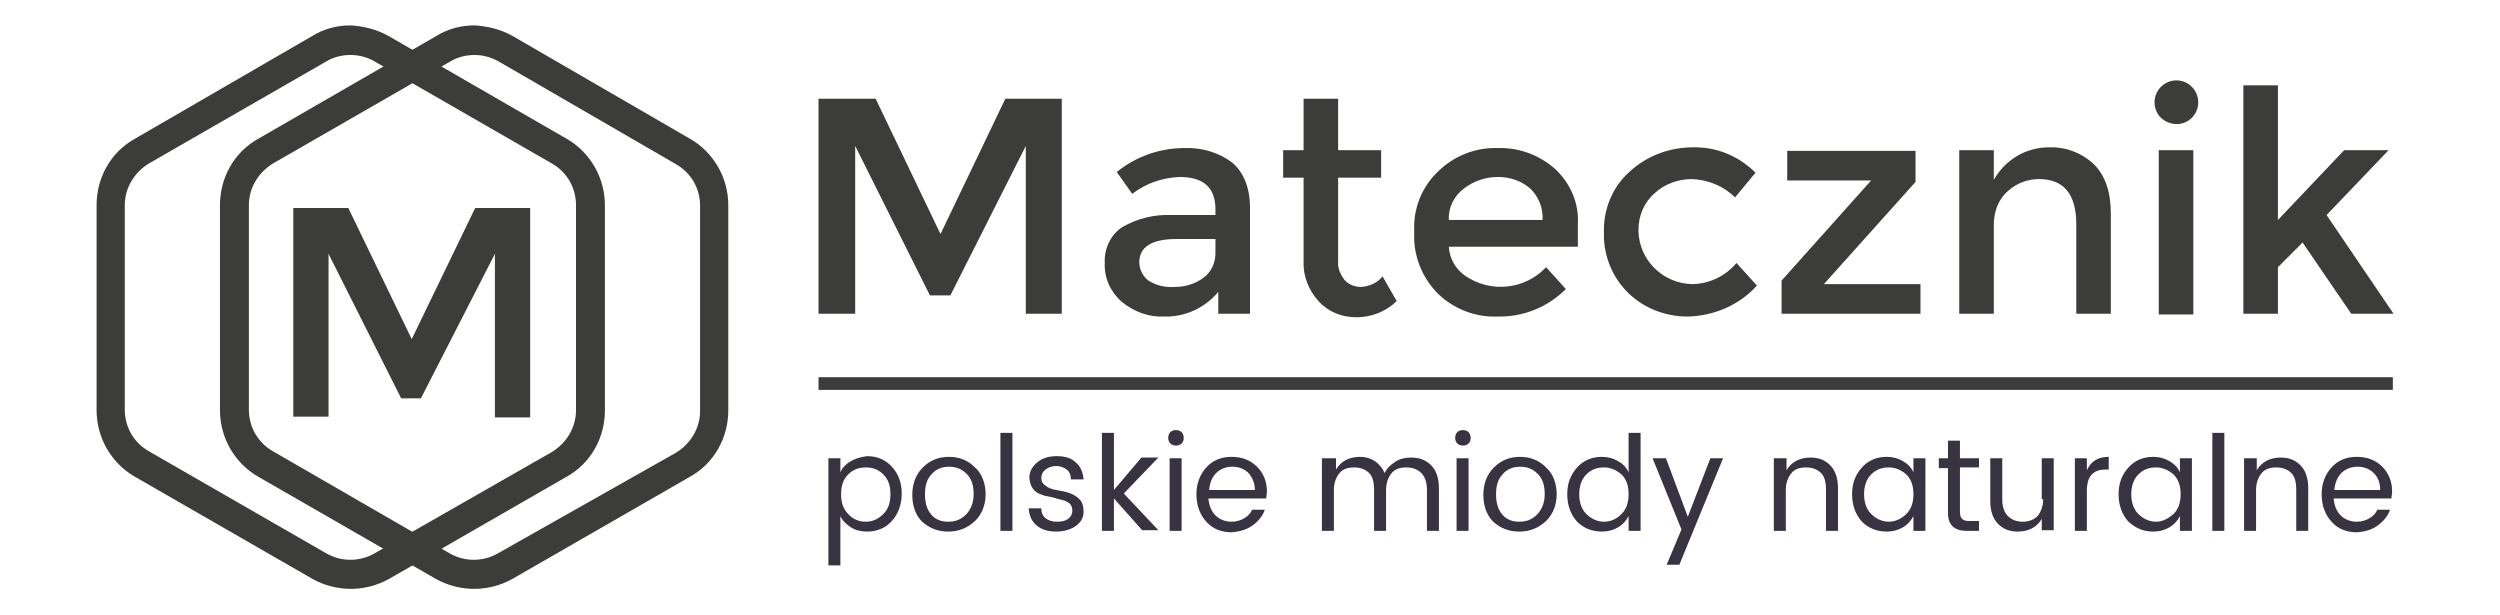
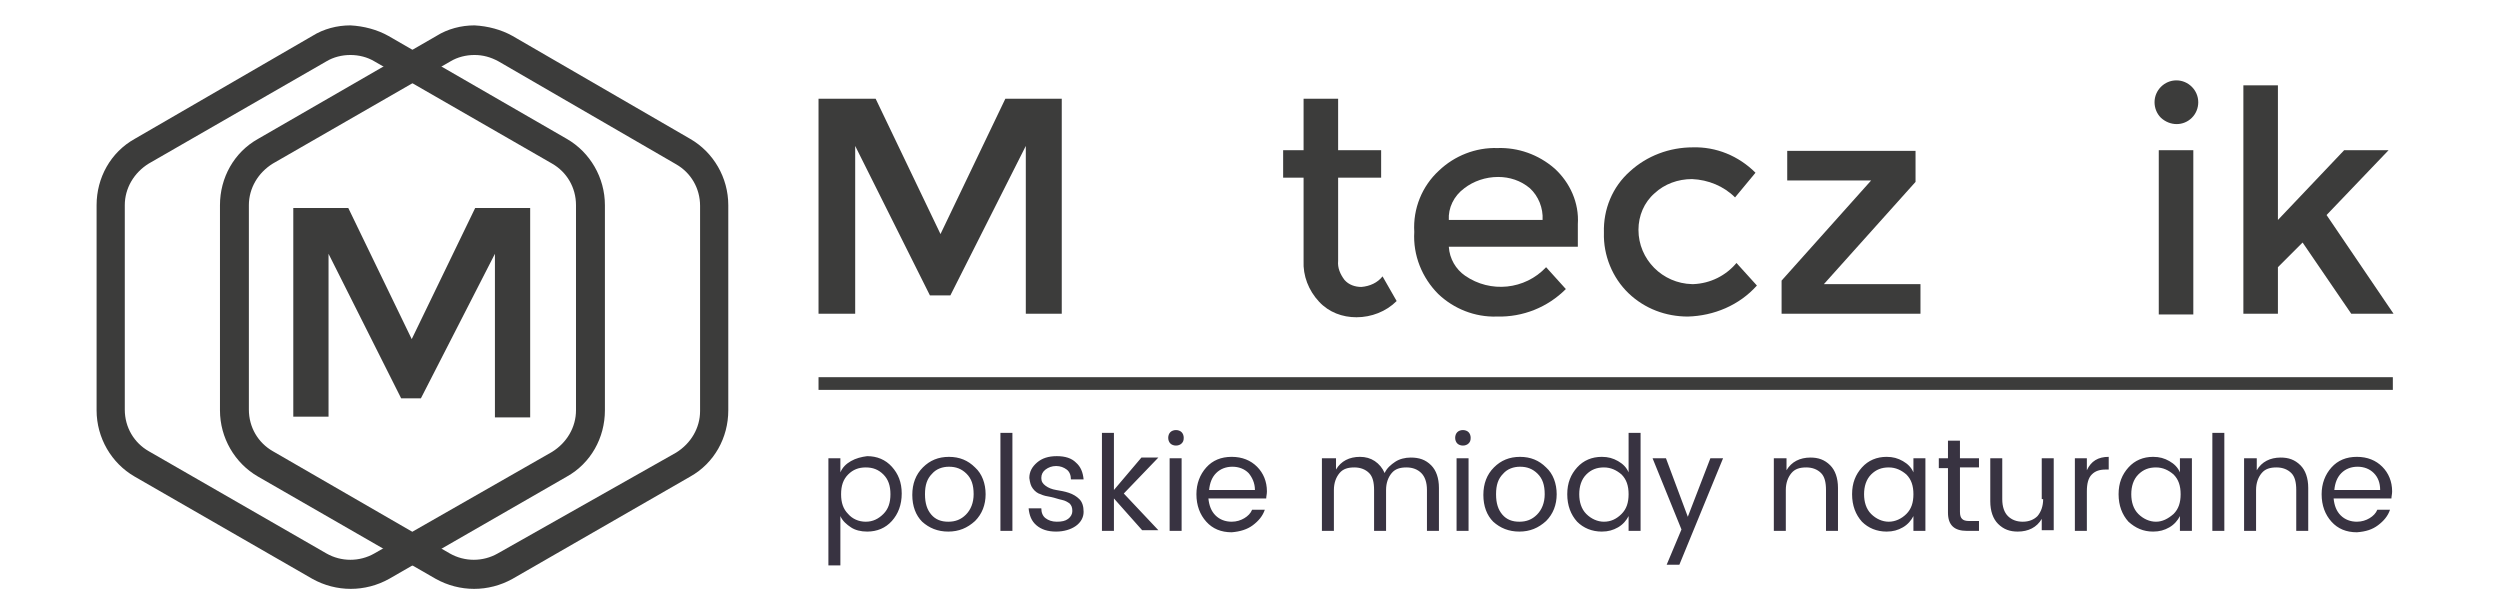
<svg xmlns="http://www.w3.org/2000/svg" version="1.1" id="Layer_1" x="0px" y="0px" viewBox="0 0 354.6 87.2" style="enable-background:new 0 0 354.6 87.2;" xml:space="preserve">
  <style type="text/css">
	.st0{fill:#383341;}
	.st1{fill:#3C3C3B;}
</style>
  <g>
    <path class="st0" d="M337.6,69.5h-6.5c0.1-1,0.4-1.8,1-2.4s1.4-0.9,2.3-0.9c0.9,0,1.7,0.3,2.3,0.9   C337.3,67.7,337.6,68.5,337.6,69.5z M337.3,74.5c0.8-0.6,1.4-1.3,1.7-2.2h-1.8c-0.2,0.5-0.6,0.9-1.1,1.2c-0.5,0.3-1.1,0.5-1.8,0.5   c-0.9,0-1.7-0.3-2.3-0.9c-0.6-0.6-0.9-1.4-1-2.4h8.2c0-0.3,0.1-0.6,0.1-1c0-1.4-0.5-2.6-1.4-3.5s-2.1-1.4-3.6-1.4   c-1.5,0-2.7,0.5-3.6,1.5c-0.9,1-1.4,2.3-1.4,3.8c0,1.6,0.5,2.9,1.4,3.9s2.1,1.5,3.6,1.5C335.6,75.4,336.5,75.1,337.3,74.5z    M318.3,65v10.3h1.7v-5.8c0-1,0.3-1.8,0.8-2.4s1.2-0.8,2.1-0.8s1.6,0.3,2.1,0.8s0.7,1.3,0.7,2.4v5.8h1.7v-6.1   c0-1.4-0.4-2.5-1.1-3.2c-0.8-0.8-1.7-1.1-2.8-1.1c-1.5,0-2.7,0.6-3.4,1.8V65H318.3z M315.5,75.2V61.4h-1.7v13.9H315.5z M305.4,75.4   c0.9,0,1.6-0.2,2.3-0.6s1.2-1,1.5-1.6v2.1h1.7V65h-1.7V67c-0.3-0.7-0.8-1.2-1.5-1.6s-1.4-0.6-2.3-0.6c-1.4,0-2.6,0.5-3.5,1.5   c-0.9,1-1.4,2.2-1.4,3.8c0,1.6,0.5,2.9,1.4,3.9C302.9,74.9,304,75.4,305.4,75.4z M305.8,74c-0.9,0-1.8-0.4-2.5-1.1   c-0.7-0.7-1-1.7-1-2.8s0.3-2.1,1-2.8c0.7-0.7,1.5-1,2.5-1s1.8,0.4,2.5,1c0.7,0.7,1,1.6,1,2.8c0,1.2-0.3,2.1-1,2.8   C307.5,73.6,306.7,74,305.8,74z M294.3,65v10.3h1.7v-5.6c0-1.1,0.2-1.9,0.7-2.4c0.5-0.5,1.1-0.7,2-0.7h0.4v-1.8   c-1.5,0-2.5,0.6-3.1,1.9V65H294.3z M289.8,70.8c0,1-0.3,1.8-0.8,2.4c-0.5,0.5-1.2,0.8-2.1,0.8c-0.9,0-1.6-0.3-2.1-0.8   c-0.5-0.5-0.8-1.3-0.8-2.4V65h-1.7v6.1c0,1.4,0.4,2.5,1.1,3.2c0.8,0.8,1.7,1.1,2.8,1.1c1.5,0,2.7-0.6,3.4-1.8v1.6h1.7V65h-1.7V70.8   z M278.3,73.6c-0.2-0.2-0.3-0.5-0.3-1v-6.3h2.7V65H278v-2.5h-1.7V65h-1.3v1.4h1.3v6.3c0,1.8,0.9,2.6,2.7,2.6h1.7v-1.4h-1.4   C278.8,73.9,278.5,73.8,278.3,73.6z M267.6,75.4c0.9,0,1.6-0.2,2.3-0.6s1.2-1,1.5-1.6v2.1h1.7V65h-1.7V67c-0.3-0.7-0.8-1.2-1.5-1.6   s-1.4-0.6-2.3-0.6c-1.4,0-2.6,0.5-3.5,1.5c-0.9,1-1.4,2.2-1.4,3.8c0,1.6,0.5,2.9,1.4,3.9C265,74.9,266.2,75.4,267.6,75.4z    M267.9,74c-0.9,0-1.8-0.4-2.5-1.1c-0.7-0.7-1-1.7-1-2.8s0.3-2.1,1-2.8c0.7-0.7,1.5-1,2.5-1s1.8,0.4,2.5,1c0.7,0.7,1,1.6,1,2.8   c0,1.2-0.3,2.1-1,2.8C269.7,73.6,268.8,74,267.9,74z M251.6,65v10.3h1.7v-5.8c0-1,0.3-1.8,0.8-2.4s1.2-0.8,2.1-0.8s1.6,0.3,2.1,0.8   s0.7,1.3,0.7,2.4v5.8h1.7v-6.1c0-1.4-0.4-2.5-1.1-3.2c-0.8-0.8-1.7-1.1-2.8-1.1c-1.5,0-2.7,0.6-3.4,1.8V65H251.6z M236.4,80.1h1.8   l6.2-15.1h-1.8l-3.2,8.3l-3.1-8.3h-1.9l4.1,10.1L236.4,80.1z M227.2,75.4c0.9,0,1.6-0.2,2.3-0.6s1.2-1,1.5-1.6v2.1h1.7V61.4H231V67   c-0.3-0.7-0.8-1.2-1.5-1.6s-1.4-0.6-2.3-0.6c-1.4,0-2.6,0.5-3.5,1.5c-0.9,1-1.4,2.2-1.4,3.8c0,1.6,0.5,2.9,1.4,3.9   C224.6,74.9,225.8,75.4,227.2,75.4z M227.5,74c-0.9,0-1.8-0.4-2.5-1.1c-0.7-0.7-1-1.7-1-2.8s0.3-2.1,1-2.8c0.7-0.7,1.5-1,2.5-1   s1.8,0.4,2.5,1c0.7,0.7,1,1.6,1,2.8c0,1.2-0.3,2.1-1,2.8C229.3,73.6,228.5,74,227.5,74z M215.5,75.4c1.5,0,2.7-0.5,3.8-1.5   c1-1,1.5-2.3,1.5-3.8s-0.5-2.9-1.5-3.8c-1-1-2.2-1.5-3.7-1.5c-1.5,0-2.7,0.5-3.7,1.5s-1.5,2.3-1.5,3.9c0,1.6,0.5,2.9,1.4,3.8   C212.8,74.9,214,75.4,215.5,75.4z M213.1,73c-0.6-0.7-0.9-1.6-0.9-2.9s0.3-2.2,1-2.9c0.6-0.7,1.5-1,2.4-1c1,0,1.8,0.3,2.5,1   c0.7,0.7,1,1.6,1,2.9c0,1.2-0.4,2.2-1.1,2.9c-0.7,0.7-1.5,1-2.5,1C214.5,74,213.7,73.7,213.1,73z M208.3,75.2V65h-1.7v10.3H208.3z    M208.6,62.1c0-0.3-0.1-0.6-0.3-0.8c-0.2-0.2-0.5-0.3-0.8-0.3c-0.3,0-0.6,0.1-0.8,0.3c-0.2,0.2-0.3,0.5-0.3,0.8   c0,0.3,0.1,0.6,0.3,0.8c0.2,0.2,0.5,0.3,0.8,0.3s0.6-0.1,0.8-0.3C208.5,62.7,208.6,62.5,208.6,62.1z M187.5,65v10.3h1.7v-5.8   c0-1,0.3-1.8,0.8-2.4s1.2-0.8,2.1-0.8s1.6,0.3,2.1,0.8s0.7,1.3,0.7,2.4v5.8h1.7v-5.8c0-1,0.3-1.8,0.8-2.4s1.2-0.8,2.1-0.8   c0.9,0,1.6,0.3,2.1,0.8s0.8,1.3,0.8,2.4v5.8h1.7v-6.1c0-1.4-0.4-2.5-1.1-3.2c-0.8-0.8-1.7-1.1-2.9-1.1c-0.8,0-1.6,0.2-2.2,0.6   s-1.2,0.9-1.5,1.6c-0.3-0.7-0.8-1.3-1.4-1.7s-1.3-0.6-2.1-0.6c-1.5,0-2.7,0.6-3.4,1.8V65H187.5z M178,69.5h-6.5   c0.1-1,0.4-1.8,1-2.4s1.4-0.9,2.3-0.9c0.9,0,1.7,0.3,2.3,0.9C177.6,67.7,178,68.5,178,69.5z M177.7,74.5c0.8-0.6,1.4-1.3,1.7-2.2   h-1.8c-0.2,0.5-0.6,0.9-1.1,1.2c-0.5,0.3-1.1,0.5-1.8,0.5c-0.9,0-1.7-0.3-2.3-0.9c-0.6-0.6-0.9-1.4-1-2.4h8.2c0-0.3,0.1-0.6,0.1-1   c0-1.4-0.5-2.6-1.4-3.5s-2.1-1.4-3.6-1.4c-1.5,0-2.7,0.5-3.6,1.5c-0.9,1-1.4,2.3-1.4,3.8c0,1.6,0.5,2.9,1.4,3.9s2.1,1.5,3.6,1.5   C175.9,75.4,176.9,75.1,177.7,74.5z M167.6,75.2V65h-1.7v10.3H167.6z M167.9,62.1c0-0.3-0.1-0.6-0.3-0.8c-0.2-0.2-0.5-0.3-0.8-0.3   c-0.3,0-0.6,0.1-0.8,0.3c-0.2,0.2-0.3,0.5-0.3,0.8c0,0.3,0.1,0.6,0.3,0.8c0.2,0.2,0.5,0.3,0.8,0.3s0.6-0.1,0.8-0.3   C167.8,62.7,167.9,62.5,167.9,62.1z M158,70.7l4,4.5h2.3l-4.9-5.2l4.9-5.1h-2.4l-3.9,4.6v-8.1h-1.7v13.9h1.7V70.7z M146.5,69.3   c0.3,0.4,0.7,0.7,1.1,0.8c0.4,0.2,0.9,0.3,1.5,0.4c0.5,0.1,1,0.3,1.5,0.4s0.8,0.3,1.1,0.5c0.3,0.3,0.4,0.6,0.4,1.1   c0,0.4-0.2,0.8-0.6,1.1c-0.4,0.3-0.9,0.4-1.6,0.4c-0.7,0-1.2-0.2-1.6-0.5c-0.4-0.3-0.6-0.8-0.6-1.4h-1.8c0.1,1,0.4,1.8,1.1,2.4   c0.7,0.6,1.6,0.9,2.8,0.9c1.1,0,2.1-0.3,2.8-0.8c0.7-0.5,1.1-1.2,1.1-2s-0.2-1.4-0.6-1.8c-0.4-0.4-0.9-0.7-1.5-0.9   s-1.2-0.3-1.8-0.4c-0.6-0.1-1.1-0.3-1.5-0.6c-0.4-0.3-0.6-0.6-0.6-1.1s0.2-0.9,0.6-1.2c0.4-0.3,0.9-0.5,1.5-0.5   c0.6,0,1.1,0.2,1.5,0.5s0.6,0.8,0.6,1.4h1.8c-0.1-1-0.4-1.8-1.1-2.4c-0.6-0.6-1.5-0.9-2.7-0.9s-2.1,0.3-2.8,0.9s-1.1,1.3-1.1,2.2   C146.1,68.5,146.2,68.9,146.5,69.3z M143.6,75.2V61.4h-1.7v13.9H143.6z M134.5,75.4c1.5,0,2.7-0.5,3.8-1.5c1-1,1.5-2.3,1.5-3.8   s-0.5-2.9-1.5-3.8c-1-1-2.2-1.5-3.7-1.5c-1.5,0-2.7,0.5-3.7,1.5s-1.5,2.3-1.5,3.9c0,1.6,0.5,2.9,1.4,3.8   C131.8,74.9,133,75.4,134.5,75.4z M132.1,73c-0.6-0.7-0.9-1.6-0.9-2.9s0.3-2.2,1-2.9c0.6-0.7,1.5-1,2.4-1c1,0,1.8,0.3,2.5,1   c0.7,0.7,1,1.6,1,2.9c0,1.2-0.4,2.2-1.1,2.9c-0.7,0.7-1.5,1-2.5,1C133.5,74,132.7,73.7,132.1,73z M120.7,65.4   c-0.7,0.4-1.2,0.9-1.5,1.6V65h-1.7v15.2h1.7v-7c0.3,0.7,0.9,1.2,1.5,1.6s1.4,0.6,2.3,0.6c1.4,0,2.6-0.5,3.5-1.5   c0.9-1,1.4-2.3,1.4-3.9c0-1.6-0.5-2.8-1.4-3.8c-0.9-1-2.1-1.5-3.5-1.5C122.2,64.8,121.4,65,120.7,65.4z M120.3,72.9   c-0.7-0.7-1-1.6-1-2.8s0.3-2.1,1-2.8c0.7-0.7,1.5-1,2.5-1s1.8,0.3,2.5,1c0.7,0.7,1,1.6,1,2.8s-0.3,2.1-1,2.8   c-0.7,0.7-1.5,1.1-2.5,1.1S120.9,73.6,120.3,72.9z" />
    <rect x="116.1" y="53.5" class="st1" width="223.3" height="1.8" />
    <polygon class="st1" points="121.3,44.5 116.1,44.5 116.1,14 124.2,14 133.4,33.2 142.6,14 150.6,14 150.6,44.5 145.5,44.5    145.5,20.7 134.8,41.9 131.9,41.9 121.3,20.7  " />
-     <path class="st1" d="M177.3,44.5h-4.5v-3.1c-1.9,2.3-4.8,3.6-7.7,3.5c-2.2,0.1-4.3-0.7-6-2.1c-1.6-1.4-2.5-3.4-2.4-5.5   c-0.1-2,0.8-4,2.5-5.1c2.1-1.2,4.5-1.8,6.9-1.7h6.3v-0.8c0-3.1-1.7-4.6-5.1-4.6c-2.4,0.1-4.8,0.9-6.7,2.4l-2.2-3.1   c2.7-2.2,6.1-3.4,9.6-3.4c2.4-0.1,4.8,0.6,6.7,2c1.7,1.4,2.6,3.6,2.6,6.5L177.3,44.5z M172.4,35.9v-2h-5.5c-3.5,0-5.3,1.1-5.3,3.3   c0,1,0.5,2,1.3,2.6c1.1,0.7,2.4,1,3.7,0.9c1.5,0,2.9-0.4,4.1-1.3C171.8,38.6,172.4,37.3,172.4,35.9z" />
    <path class="st1" d="M189.8,25.2V37c-0.1,1,0.3,1.9,0.9,2.7c0.6,0.7,1.5,1,2.4,1c1.2-0.1,2.3-0.6,3-1.5l2,3.5   c-1.5,1.5-3.6,2.3-5.7,2.3c-2,0-3.9-0.7-5.3-2.2c-1.5-1.6-2.3-3.7-2.2-5.8V25.2H182v-3.9h2.9V14h4.9v7.3h6.1v3.9H189.8z" />
    <path class="st1" d="M223.7,35h-18.2c0.1,1.7,1,3.2,2.3,4.1c3.6,2.5,8.5,2,11.5-1.2l2.8,3.1c-2.6,2.6-6.1,4-9.8,3.9   c-3.1,0.1-6.1-1.1-8.3-3.2c-2.3-2.3-3.6-5.5-3.4-8.8c-0.2-3.3,1.1-6.5,3.5-8.7c2.2-2.1,5.2-3.3,8.3-3.2c2.9-0.1,5.8,0.9,8.1,2.9   c2.2,2,3.5,4.9,3.3,7.9V35H223.7z M205.5,31.2h13.3c0.1-1.7-0.6-3.4-1.8-4.5c-1.3-1.1-2.9-1.6-4.5-1.6c-1.8,0-3.5,0.6-4.8,1.6   C206.2,27.8,205.4,29.5,205.5,31.2z" />
    <path class="st1" d="M239.4,44.9c-3.1,0-6.1-1.1-8.4-3.3c-2.3-2.2-3.6-5.4-3.5-8.6c-0.1-3.3,1.2-6.5,3.7-8.7   c2.4-2.2,5.6-3.4,8.9-3.4c3.3-0.1,6.5,1.2,8.9,3.6l-2.9,3.5c-1.6-1.6-3.8-2.5-6.1-2.6c-2,0-3.9,0.7-5.3,2c-1.5,1.3-2.3,3.2-2.3,5.2   c0,4.2,3.4,7.6,7.6,7.7c0.1,0,0.1,0,0.2,0c2.4-0.1,4.6-1.2,6.1-3l2.9,3.2C246.7,43.3,243.1,44.8,239.4,44.9" />
    <polygon class="st1" points="253.5,25.6 253.5,21.4 271.7,21.4 271.7,25.8 258.7,40.3 272.4,40.3 272.4,44.5 252.7,44.5    252.7,39.8 265.4,25.6  " />
-     <path class="st1" d="M282.8,31.9v12.6h-4.9V21.3h4.9v4.2c1.6-2.8,4.5-4.6,7.8-4.6c2.4-0.1,4.7,0.8,6.4,2.4c1.6,1.6,2.4,3.9,2.4,7   v14.2h-4.9V31.8c0-4.3-1.8-6.4-5.3-6.4c-1.6,0-3.2,0.6-4.4,1.7C283.4,28.3,282.8,30.1,282.8,31.9" />
    <path class="st1" d="M306.5,16.7c-0.6-0.6-0.9-1.4-0.9-2.2c0-1.7,1.4-3.1,3.1-3.1s3.1,1.4,3.1,3.1c0,0.8-0.3,1.6-0.9,2.2   C309.7,17.9,307.8,17.9,306.5,16.7 M311.1,44.6h-4.9V21.3h4.9V44.6z" />
    <polygon class="st1" points="323.1,44.5 318.2,44.5 318.2,12.1 323.1,12.1 323.1,31.2 332.5,21.3 338.8,21.3 330,30.5 339.5,44.5    333.5,44.5 326.6,34.4 323.1,37.9  " />
    <polygon class="st1" points="46.6,59.1 41.6,59.1 41.6,29.5 49.4,29.5 58.4,48.1 67.4,29.5 75.2,29.5 75.2,59.2 70.2,59.2 70.2,36    59.7,56.5 56.9,56.5 46.6,36  " />
    <path class="st1" d="M49.7,7.8c1.2,0,2.4,0.3,3.4,0.9l25.2,14.5c2.1,1.2,3.4,3.4,3.4,5.9v29.1c0,2.4-1.3,4.6-3.4,5.9L53.1,78.5   c-2.1,1.2-4.7,1.2-6.8,0L21.1,64c-2.1-1.2-3.4-3.4-3.4-5.9v-29c0-2.4,1.3-4.6,3.4-5.9L46.3,8.7C47.3,8.1,48.5,7.8,49.7,7.8    M49.7,3.6c-1.9,0-3.8,0.5-5.4,1.5L19.1,19.7c-3.4,1.9-5.4,5.5-5.4,9.4v29.1c0,3.9,2.1,7.5,5.4,9.4l25.2,14.5   c3.4,1.9,7.5,1.9,10.9,0l25.2-14.5c3.4-1.9,5.4-5.5,5.4-9.4V29.1c0-3.9-2.1-7.5-5.4-9.4L55.1,5.1C53.5,4.2,51.6,3.7,49.7,3.6z" />
    <path class="st1" d="M67.3,7.8c1.2,0,2.3,0.3,3.4,0.9l25.2,14.6c2.1,1.2,3.4,3.4,3.4,5.9v29.1c0,2.4-1.3,4.6-3.4,5.9L70.6,78.5   c-2.1,1.2-4.7,1.2-6.8,0L38.7,64c-2.1-1.2-3.4-3.4-3.4-5.9v-29c0-2.4,1.3-4.6,3.4-5.9L63.9,8.7C64.9,8.1,66.1,7.8,67.3,7.8    M67.3,3.6c-1.9,0-3.8,0.5-5.4,1.5L36.6,19.7c-3.4,1.9-5.4,5.5-5.4,9.4v29.1c0,3.9,2.1,7.5,5.4,9.4l25.2,14.5   c3.4,1.9,7.5,1.9,10.9,0l25.2-14.5c3.4-1.9,5.4-5.5,5.4-9.4V29.1c0-3.9-2.1-7.5-5.4-9.4L72.7,5.1C71.1,4.2,69.2,3.7,67.3,3.6z" />
  </g>
</svg>